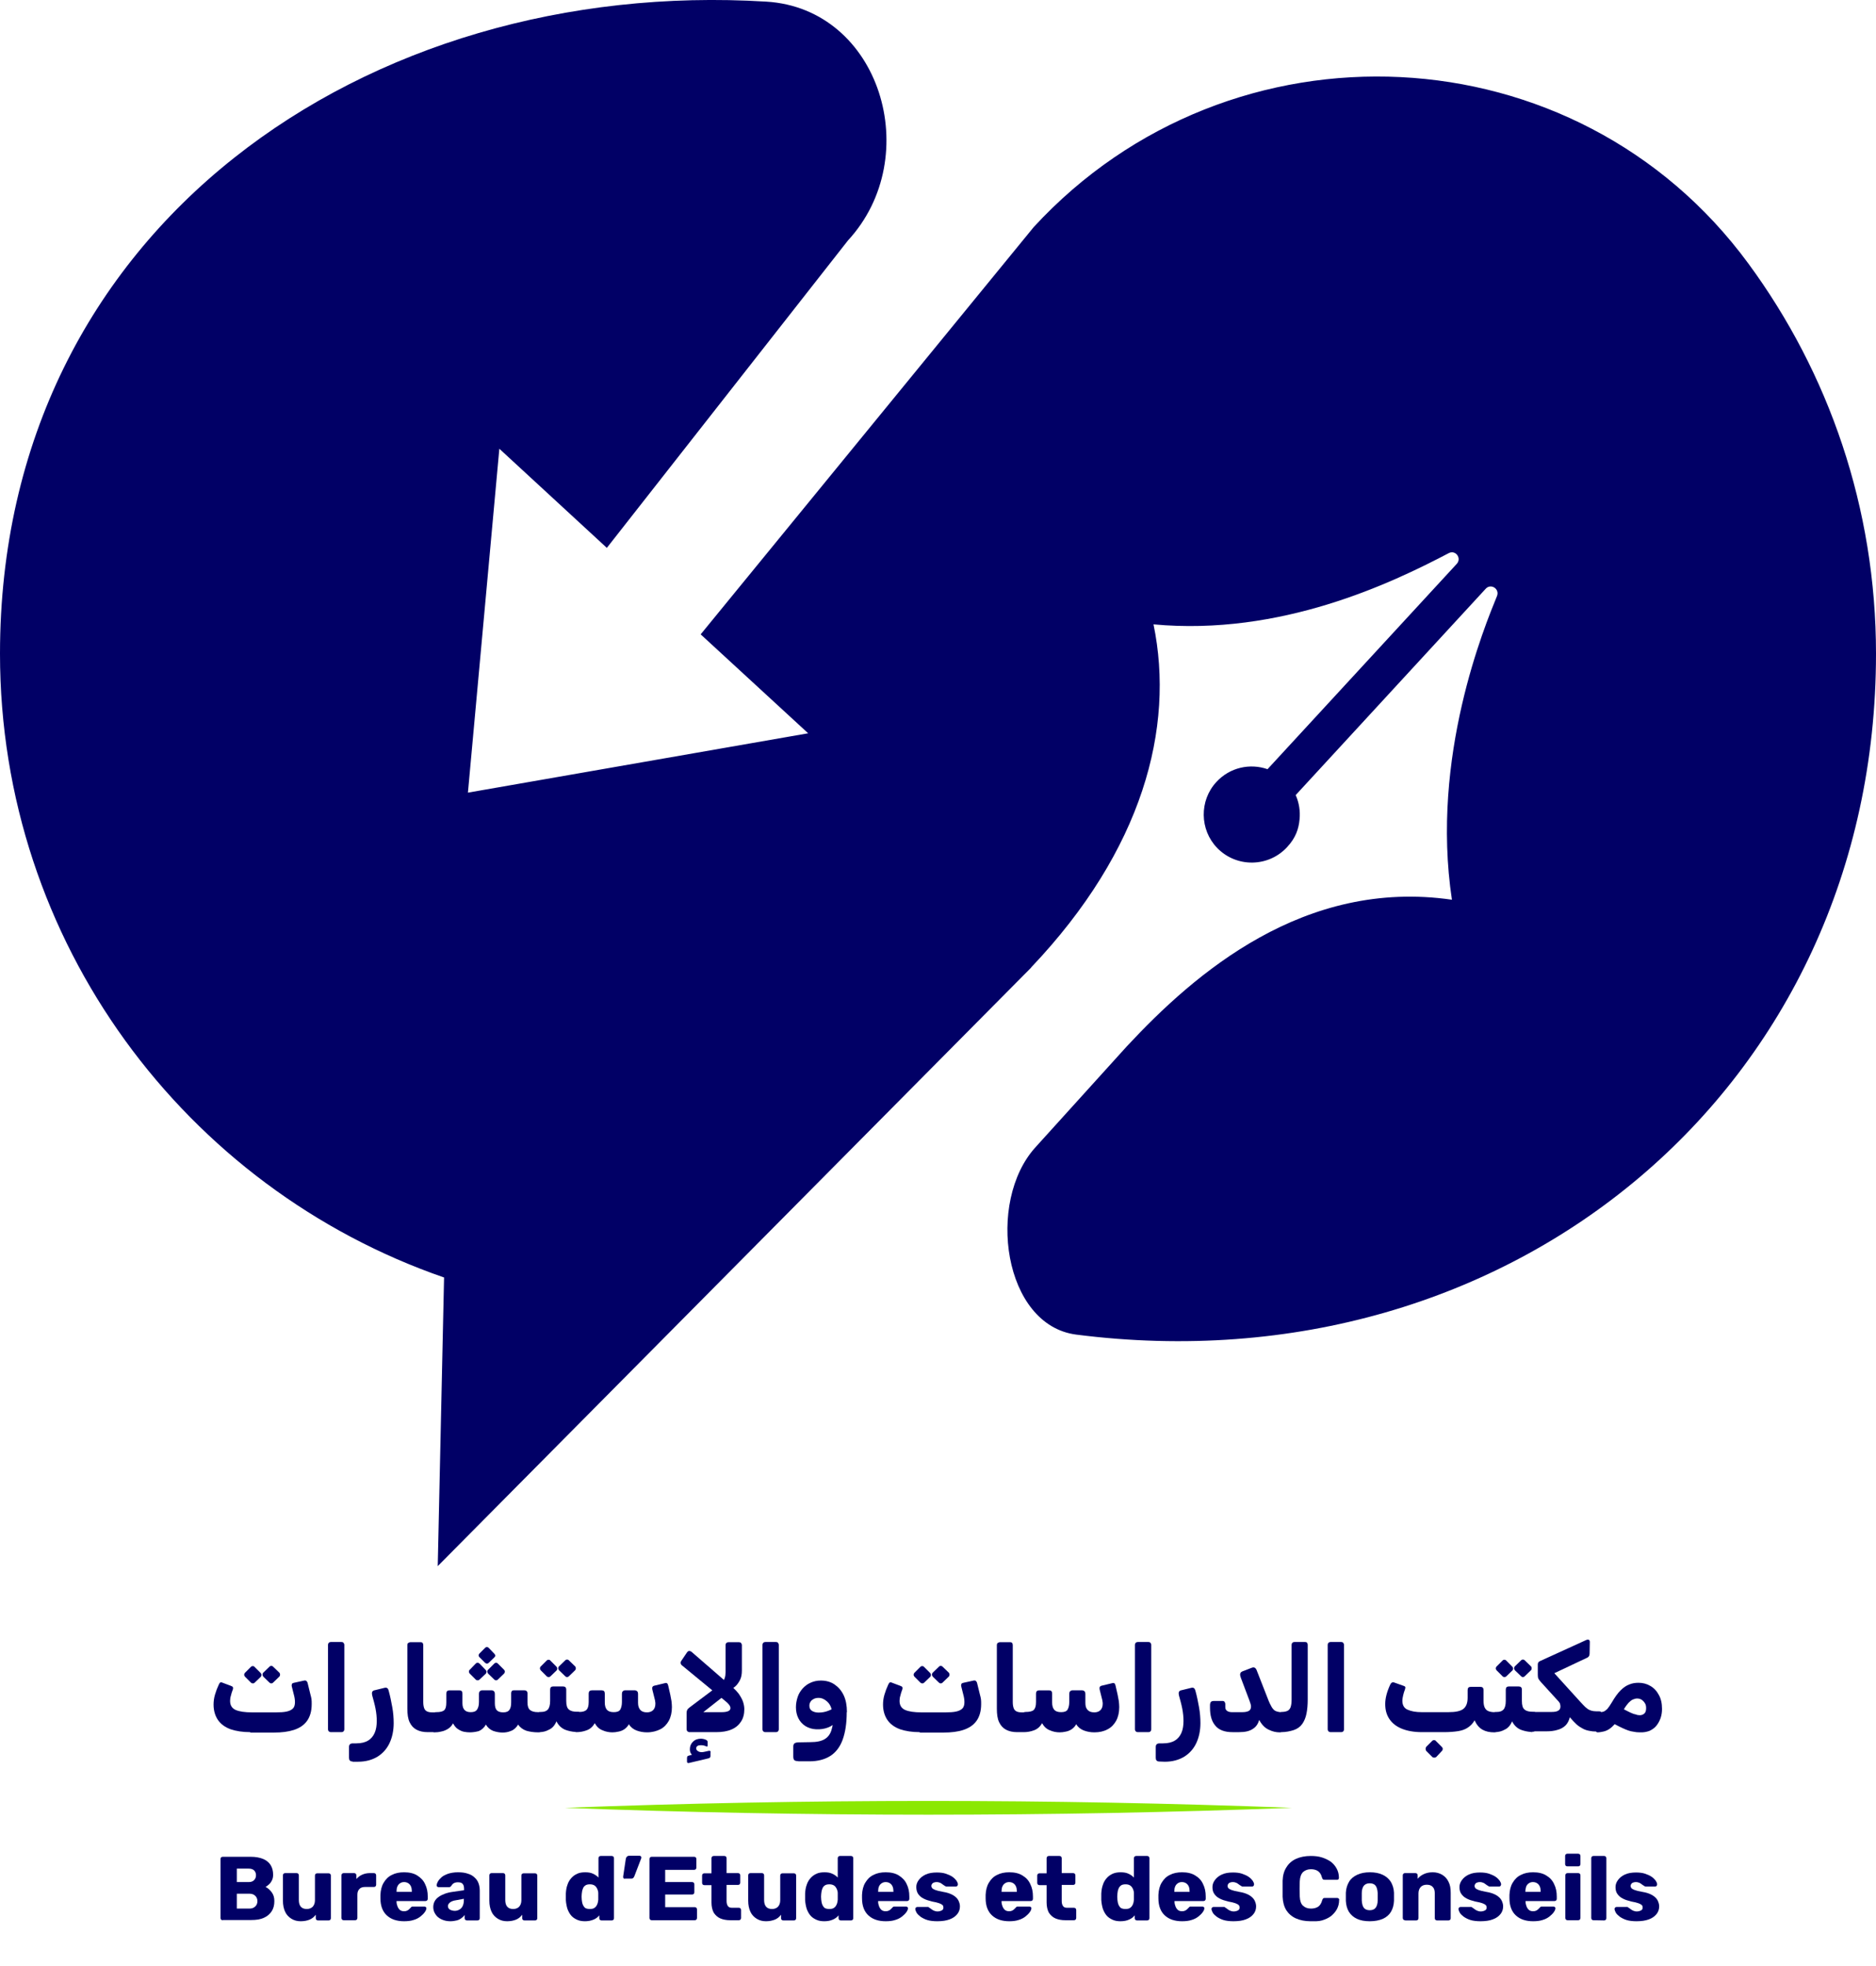
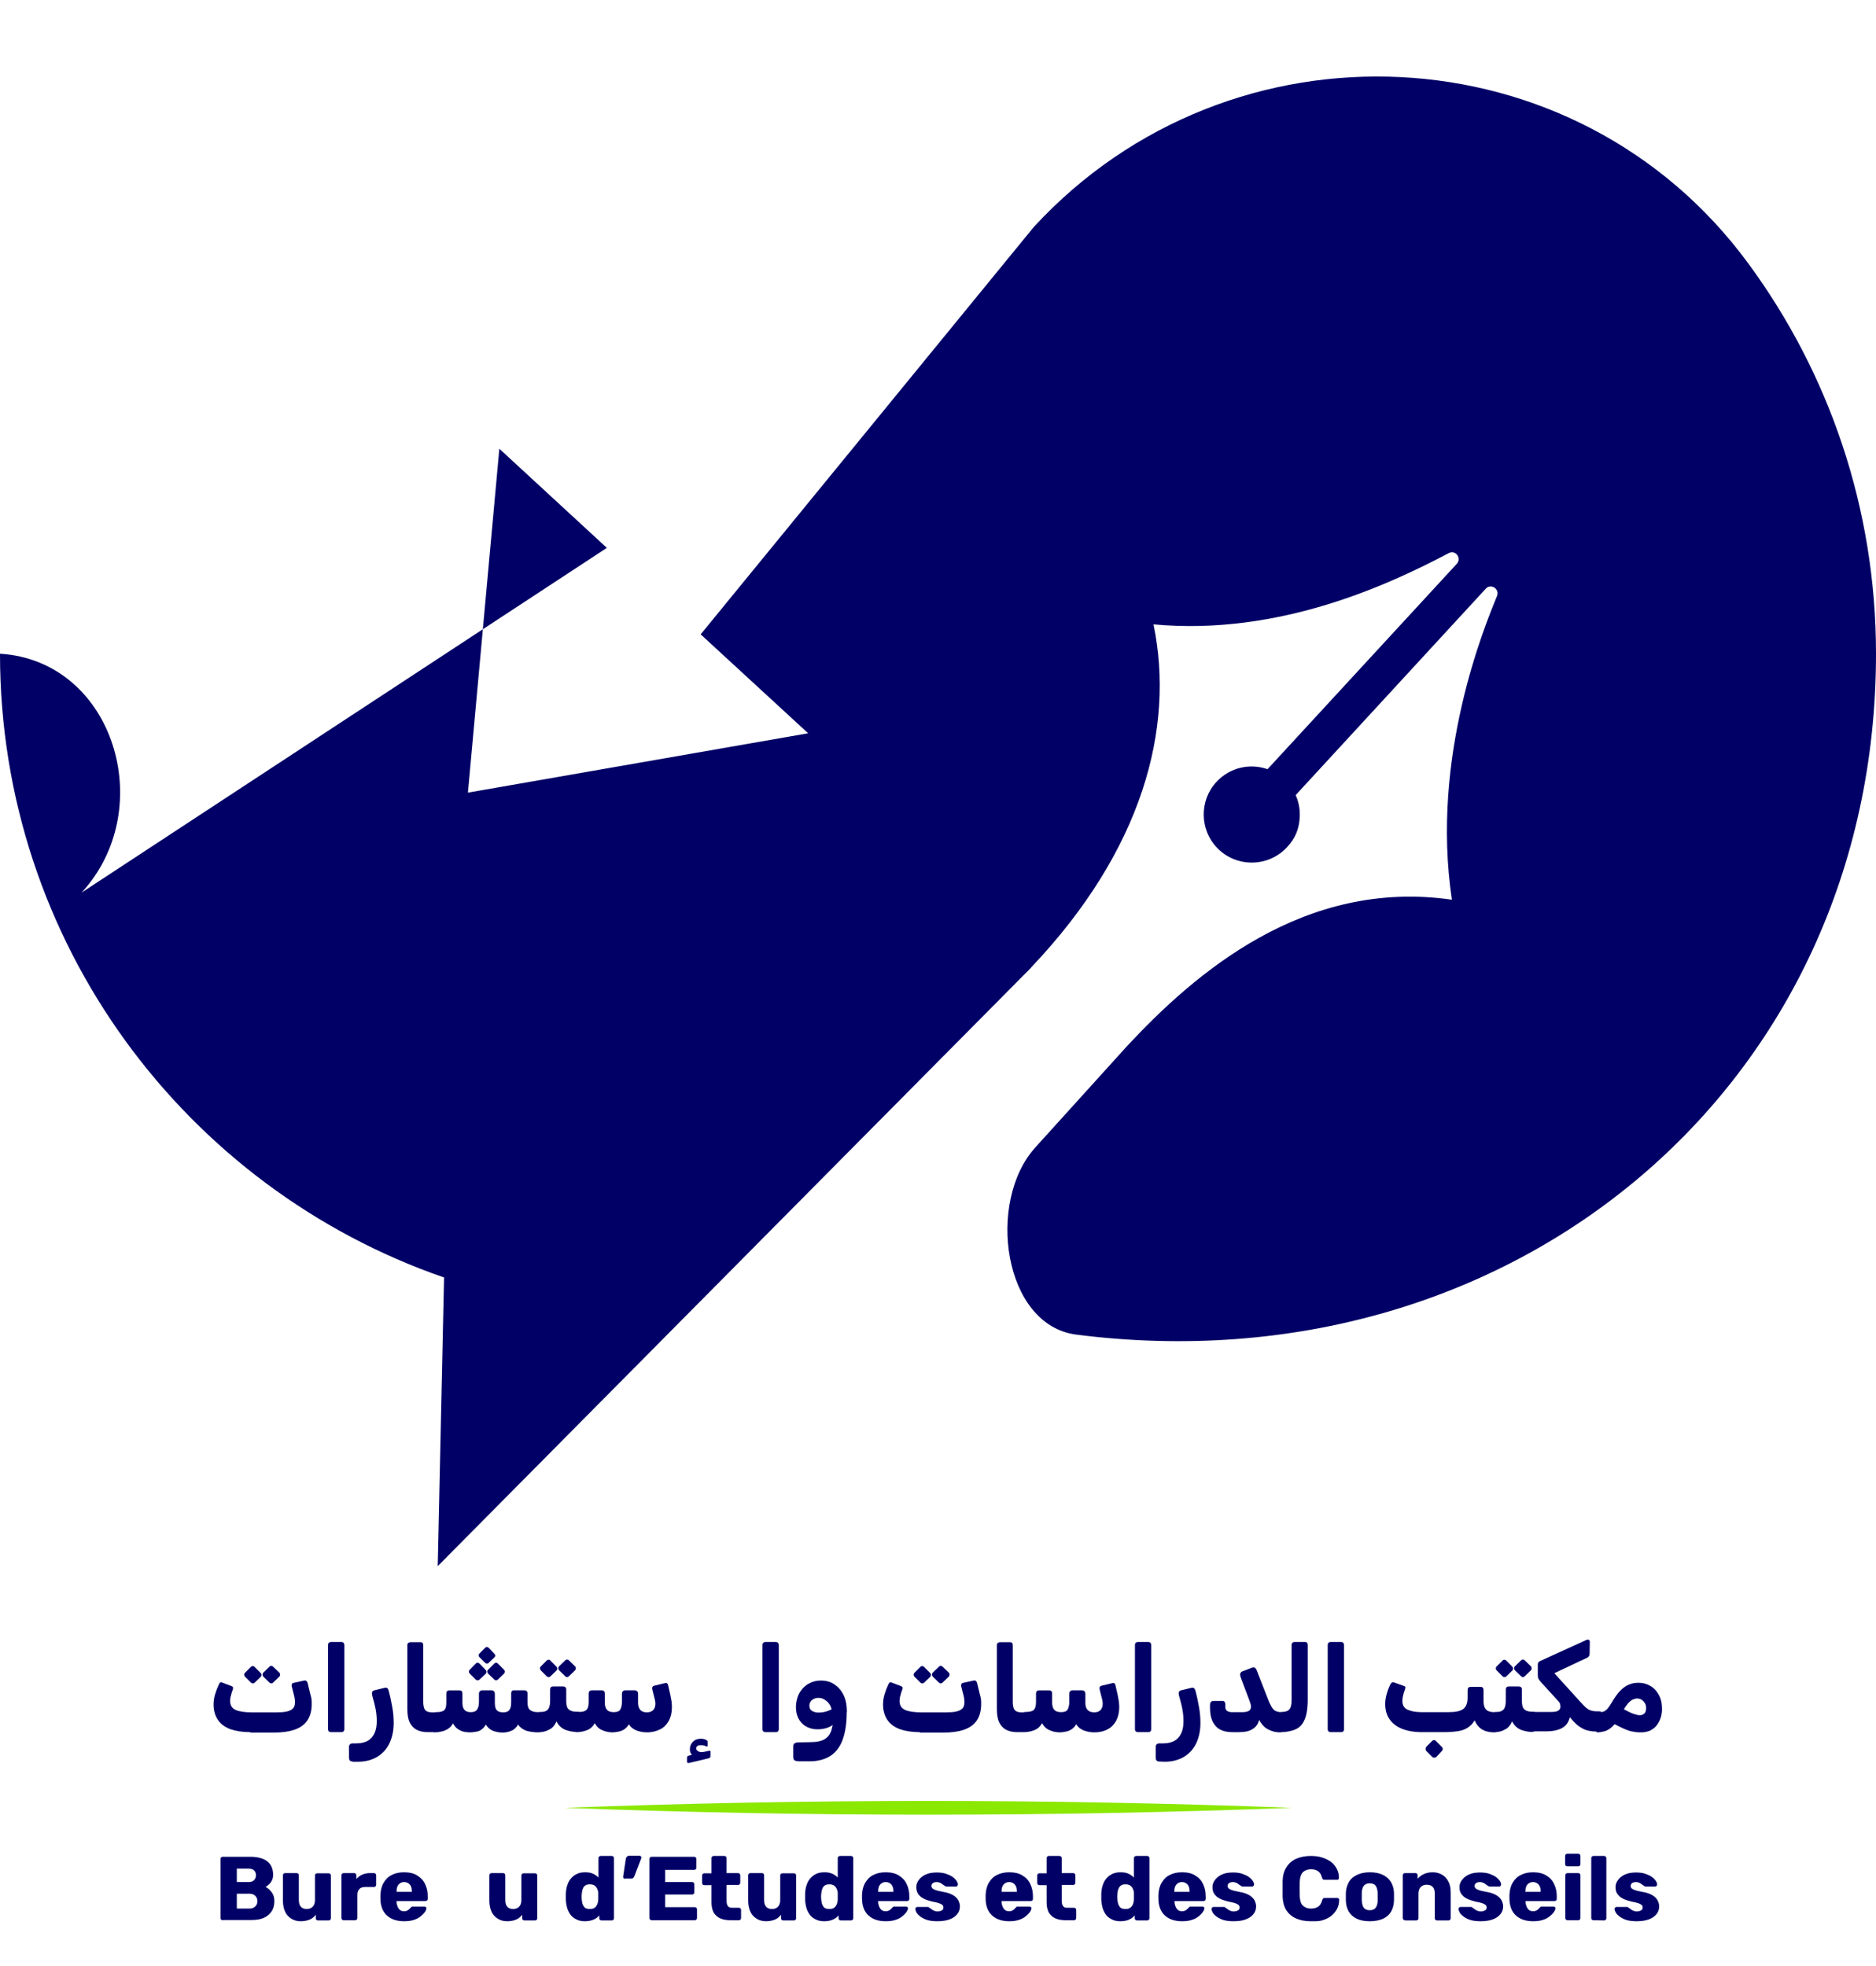
<svg xmlns="http://www.w3.org/2000/svg" version="1.1" id="Layer_1" x="0px" y="0px" viewBox="0 0 919.7 964" style="enable-background:new 0 0 919.7 964;" xml:space="preserve">
  <style type="text/css">
	.st0{fill:#010066;}
	.st1{fill:#8BE801;}
</style>
  <g>
    <g>
-       <path class="st0" d="M919.7,320.5c0,212.1-178.4,361.1-392.1,333.8c-35.7-4.6-44.2-65.1-20-91.8l44.8-49.5l0.1-0.1    c33.3-35.8,86.9-82.3,159.3-71.8c-10.6-70.2,16.2-134.4,22.1-148.9c1.4-3.5-3-6.3-5.5-3.6l-93.2,101.2c1.7,3.8,2.3,7.9,1.9,11.9    c-0.4,4.5-1.8,9-6.1,13.6c-9.1,9.9-24.8,10.2-34.3,0.4c-8.6-8.9-8.8-23.2-0.4-32.3c6.6-7.2,16.5-9.3,25.1-6.3l92.8-100.7    c2.5-2.8-0.7-7-4-5.2c-28,14.7-82.3,40.7-144.7,34.9c10.5,50.8-5.3,110.6-59.9,168.1l-0.1,0.2L214.6,767.8l3.1-141.5    C91,582.5,0,462.1,0,320.5C0,110.8,180.4-11.2,375.7,0.8c55.8,3.4,77.9,76,40,117.1L297.5,268.6l-2.6-2.4L244.8,220l-15.4,168.6    l166.8-29.1L343.5,311l163.3-199.7c96.7-104.9,266-97.1,350.4,18C896.5,182.8,919.7,248.9,919.7,320.5z" />
+       <path class="st0" d="M919.7,320.5c0,212.1-178.4,361.1-392.1,333.8c-35.7-4.6-44.2-65.1-20-91.8l44.8-49.5l0.1-0.1    c33.3-35.8,86.9-82.3,159.3-71.8c-10.6-70.2,16.2-134.4,22.1-148.9c1.4-3.5-3-6.3-5.5-3.6l-93.2,101.2c1.7,3.8,2.3,7.9,1.9,11.9    c-0.4,4.5-1.8,9-6.1,13.6c-9.1,9.9-24.8,10.2-34.3,0.4c-8.6-8.9-8.8-23.2-0.4-32.3c6.6-7.2,16.5-9.3,25.1-6.3l92.8-100.7    c2.5-2.8-0.7-7-4-5.2c-28,14.7-82.3,40.7-144.7,34.9c10.5,50.8-5.3,110.6-59.9,168.1l-0.1,0.2L214.6,767.8l3.1-141.5    C91,582.5,0,462.1,0,320.5c55.8,3.4,77.9,76,40,117.1L297.5,268.6l-2.6-2.4L244.8,220l-15.4,168.6    l166.8-29.1L343.5,311l163.3-199.7c96.7-104.9,266-97.1,350.4,18C896.5,182.8,919.7,248.9,919.7,320.5z" />
    </g>
    <g>
      <g>
        <path class="st0" d="M122.7,849.2c-3.7,0-6.9-0.5-9.6-1.4c-2.7-1-4.7-2.4-6.2-4.5c-1.4-2-2.2-4.6-2.2-7.6c0-1.6,0.2-3.2,0.7-4.9     s1.1-3.3,1.9-5c0.2-0.4,0.4-0.7,0.6-0.9c0.3-0.2,0.7-0.2,1.3,0.1l4,1.5c0.5,0.2,0.9,0.4,1,0.7s0.1,0.7-0.1,1.2     c-0.4,1-0.7,2-0.9,2.9c-0.3,0.9-0.4,1.8-0.4,2.6c0,2.1,0.9,3.6,2.7,4.4c1.8,0.8,4.5,1.2,8.1,1.2h11.7c2.1,0,3.8-0.1,5.2-0.4     c1.4-0.3,2.4-0.8,3.1-1.5c0.7-0.7,1-1.8,1-3.1c0-1.2-0.2-2.5-0.6-3.9l-0.9-3.6c-0.2-0.6-0.1-1.1,0-1.4s0.5-0.5,1-0.6l5-1.1     c0.5-0.1,1,0,1.2,0.3c0.3,0.3,0.5,0.7,0.6,1.3l1.3,5.3c0.2,0.7,0.4,1.5,0.5,2.2c0.1,0.8,0.1,1.5,0.1,2.4c0,3.5-0.8,6.2-2.3,8.3     s-3.7,3.5-6.4,4.4c-2.8,0.9-6,1.3-9.8,1.3h-11.6V849.2z M124.9,824.9c-0.2,0.2-0.5,0.4-0.9,0.4s-0.7-0.1-1-0.4l-2.9-2.9     c-0.2-0.3-0.4-0.6-0.4-0.9c0-0.3,0.1-0.7,0.4-1l2.9-2.9c0.3-0.3,0.6-0.4,0.9-0.4s0.7,0.1,0.9,0.4l2.9,2.9c0.3,0.3,0.5,0.6,0.5,1     s-0.1,0.7-0.4,1L124.9,824.9z M133.9,824.9c-0.3,0.3-0.6,0.4-0.9,0.4c-0.4,0-0.7-0.2-0.9-0.4l-3-2.9c-0.2-0.3-0.4-0.6-0.4-1     s0.1-0.7,0.4-1l3-2.9c0.3-0.3,0.6-0.4,0.9-0.4c0.3,0,0.6,0.1,0.9,0.4l3,2.9c0.3,0.3,0.4,0.6,0.4,1s-0.1,0.7-0.4,1L133.9,824.9z" />
        <path class="st0" d="M162.2,849.2c-0.4,0-0.7-0.1-1-0.4c-0.3-0.3-0.4-0.6-0.4-1v-41.4c0-0.4,0.1-0.7,0.4-1c0.3-0.3,0.6-0.4,1-0.4     h5.2c0.4,0,0.8,0.1,1,0.4s0.4,0.6,0.4,1v41.4c0,0.4-0.1,0.7-0.4,1c-0.2,0.3-0.6,0.4-1,0.4H162.2z" />
        <path class="st0" d="M247.1,818.6l-3-3c-0.6-0.6-1.2-0.6-1.8,0l-3,3c-0.3,0.2-0.4,0.5-0.4,0.9s0.2,0.7,0.4,1l3,2.9     c0.2,0.2,0.5,0.4,0.9,0.4c0.3,0,0.6-0.1,0.9-0.4l3-2.9c0.3-0.3,0.4-0.6,0.4-1S247.3,818.8,247.1,818.6z M242.3,810.7l-2.7-2.8     c-0.6-0.6-1.2-0.6-1.8,0l-2.8,2.8c-0.5,0.6-0.5,1.1,0,1.7l2.8,2.8c0.3,0.2,0.6,0.4,0.9,0.4s0.6-0.1,0.9-0.4l2.8-2.7     C243,811.9,242.9,811.3,242.3,810.7z M238,818.6l-2.9-3c-0.7-0.6-1.3-0.6-1.9,0l-2.9,3c-0.3,0.2-0.4,0.5-0.4,0.9s0.1,0.7,0.4,1     l2.9,2.9c0.3,0.3,0.6,0.4,1,0.4c0.4,0,0.7-0.2,0.9-0.4l3-2.8c0.3-0.3,0.4-0.6,0.4-1C238.5,819.2,238.3,818.9,238,818.6z" />
        <path class="st0" d="M281.9,816.9l-3-2.9c-0.3-0.3-0.6-0.4-0.9-0.4s-0.6,0.1-0.9,0.4l-3,2.9c-0.3,0.3-0.4,0.6-0.4,1     c0,0.4,0.2,0.7,0.4,1l3,2.9c0.2,0.2,0.5,0.4,0.9,0.4c0.3,0,0.6-0.1,0.9-0.4l3-2.9c0.3-0.3,0.4-0.6,0.4-1     C282.3,817.5,282.2,817.2,281.9,816.9z M272.7,817l-2.9-2.9c-0.2-0.3-0.5-0.4-0.9-0.4c-0.3,0-0.6,0.1-0.9,0.4l-2.9,2.9     c-0.3,0.3-0.4,0.6-0.4,1c0,0.3,0.2,0.6,0.4,0.9l2.9,2.9c0.3,0.3,0.6,0.4,1,0.4s0.7-0.2,0.9-0.4l2.9-2.8c0.3-0.3,0.4-0.6,0.4-1     S273,817.3,272.7,817z" />
        <path class="st0" d="M192.3,836.9c0.5,2.7,0.7,5.4,0.7,7.9c0,3.6-0.7,6.9-2,9.7s-3.3,5.1-5.9,6.7c-2.6,1.6-5.8,2.5-9.6,2.5h-2.6     v-0.1c-0.7,0-1.1-0.2-1.4-0.5c-0.3-0.3-0.4-0.8-0.4-1.4v-5.3c0-0.6,0.2-1,0.5-1.3c0.4-0.3,0.8-0.4,1.5-0.4h1.5     c2.5,0,4.5-0.5,5.9-1.4c1.5-0.9,2.5-2.2,3.2-3.8s1-3.6,1-5.8c0-1.9-0.2-3.9-0.6-6c-0.4-2.1-1-4.2-1.6-6.4c-0.2-0.9-0.2-1.5,0-1.9     c0.2-0.4,0.7-0.7,1.4-0.8l4.5-1.1c0.6-0.2,1.1-0.1,1.4,0.1c0.4,0.2,0.6,0.7,0.8,1.5C191.3,831.6,191.8,834.2,192.3,836.9z" />
        <path class="st0" d="M329.4,836.9c0,2.6-0.5,4.8-1.5,6.7c-1,1.8-2.4,3.3-4.2,4.2c-1.8,0.9-4,1.5-6.5,1.5c-1.8,0-3.5-0.3-5.1-0.9     c-1.6-0.6-2.9-1.6-3.8-3.1c-0.5,1-1.3,1.8-2.1,2.4c-0.9,0.6-1.8,1-2.8,1.2c-1.3,0.3-2.3,0.4-3.2,0.4c-1.6,0-3.2-0.3-4.8-1     c-1.6-0.6-2.9-1.8-3.8-3.5c-1,1.7-2.3,2.9-4,3.5c-1.6,0.6-3.3,0.9-5,0.9c-0.2,0-0.4,0-0.5-0.1c-1.8-0.1-3.5-0.5-5.1-1.1     c-1.8-0.8-3.2-2.1-4.2-4.1c-0.9,2.1-2.1,3.4-3.7,4.1c-1.4,0.8-2.8,1.1-4.3,1.2c-0.2,0.1-0.5,0.1-0.9,0.1c-2.3,0-4.2-0.3-5.9-0.8     c-1.7-0.6-3-1.6-4-3c-0.9,1.5-2.1,2.6-3.5,3.1c-1.4,0.6-2.8,0.8-4.1,0.8c-1.6,0-3.1-0.3-4.6-0.8c-1.5-0.6-2.7-1.6-3.6-3.1     c-0.9,1.6-2.1,2.6-3.5,3.2c-1.6,0.4-3,0.6-4.4,0.6c-0.9,0-1.8-0.1-2.9-0.3c-1-0.2-2-0.7-2.9-1.3c-1-0.6-1.7-1.6-2.4-2.8     c-0.6,1.1-1.4,2-2.5,2.7c-1,0.6-2.1,1.1-3.3,1.3c-1.2,0.3-2.3,0.4-3.4,0.4c-0.2,0-0.4,0-0.5-0.1h-2.7c-2.2,0-4-0.4-5.5-1.2     s-2.6-2-3.4-3.7s-1.1-3.9-1.1-6.6v-31.2c0-0.4,0.1-0.8,0.4-1c0.3-0.2,0.7-0.4,1.1-0.4h5.1c0.4,0,0.7,0.1,0.9,0.4s0.3,0.6,0.3,1     v28c0,1.3,0.2,2.3,0.5,3.1c0.3,0.7,0.8,1.2,1.5,1.5c0.7,0.3,1.5,0.4,2.6,0.4h1c0.2-0.1,0.5-0.1,0.7-0.1c2,0,3.3-0.3,4-1     c0.7-0.6,1-1.9,1-3.8v-4.3c0-0.5,0.1-0.9,0.4-1.2c0.3-0.3,0.7-0.4,1.2-0.4h4.8c1,0,1.5,0.5,1.5,1.6v4.7c0,1.6,0.4,2.7,1.1,3.4     c0.7,0.7,1.7,1,3,1c1.5,0,2.5-0.4,3.1-1.3c0.6-0.9,0.9-2.1,0.9-3.7v-4c0-0.5,0.1-0.9,0.4-1.2s0.6-0.5,1.1-0.5h4.8     c0.5,0,0.8,0.2,1.1,0.5s0.4,0.7,0.4,1.2v4.6c0,1.6,0.3,2.7,0.9,3.4c0.6,0.7,1.7,1.1,3.2,1.1s2.5-0.4,3.1-1.3     c0.6-0.9,0.8-2.1,0.8-3.7v-4.4c0-0.4,0.1-0.7,0.3-1c0.2-0.3,0.5-0.4,0.9-0.4h5.4c0.4,0,0.7,0.1,1,0.4c0.3,0.3,0.4,0.6,0.4,1v4.5     c0,1.8,0.4,3,1.2,3.7s2.1,1.1,4,1.1h0.3c0.2-0.1,0.5-0.1,0.7-0.1h0.4c1.6,0,2.7-0.4,3.4-1.2c0.7-0.8,1.1-2.2,1.1-4.2v-5.5     c0-1.1,0.5-1.6,1.5-1.6h4.8c1.1,0,1.6,0.5,1.6,1.6v5.5c0,2.1,0.4,3.5,1.3,4.2c0.9,0.8,2.2,1.1,4.1,1.1h0.6c0.2,0,0.3,0,0.5,0.1     c1.6,0,2.8-0.4,3.4-1c0.7-0.7,1.1-1.9,1.1-3.8v-4.2c0-0.5,0.1-0.9,0.4-1.2c0.3-0.3,0.7-0.4,1.2-0.4h4.8c1,0,1.5,0.5,1.5,1.6v4.3     c0,1.6,0.3,2.7,1,3.6c0.7,0.8,1.8,1.2,3.4,1.2c1.6,0,2.7-0.4,3.2-1.3c0.5-0.9,0.8-2.1,0.8-3.7v-4c0-0.5,0.1-0.9,0.4-1.2     s0.6-0.5,1.1-0.5h4.8c0.5,0,0.9,0.2,1.2,0.5c0.3,0.3,0.4,0.7,0.4,1.2v4.4c0,1.6,0.4,2.7,1.1,3.5c0.7,0.8,1.8,1.2,3.3,1.2     c1.3,0,2.3-0.4,3-1.1c0.7-0.7,1.1-1.7,1.1-3.1c0-0.4,0-0.7-0.1-1.1c0-0.4-0.1-0.7-0.2-1.1l-1.2-4.8c-0.1-0.6-0.1-1,0.1-1.3     c0.2-0.3,0.5-0.5,1-0.6l5-1.2c0.5-0.2,0.9-0.1,1.2,0.1c0.2,0.2,0.4,0.6,0.5,1.1l1,4.4c0.2,1.1,0.4,2.2,0.6,3.2     C329.3,835,329.4,836,329.4,836.9z" />
        <path class="st0" d="M348.2,858.5c-0.2-0.2-0.5-0.2-0.9-0.1l-1.8,0.4c-1.2,0.3-2.2,0.3-3-0.1c-0.8-0.4-1.2-0.9-1.2-1.6     c0-0.4,0.2-0.8,0.6-1.1c0.4-0.3,1-0.4,1.7-0.4c1,0,1.9,0.2,2.7,0.6c0.4,0.2,0.6,0,0.6-0.5v-1.8c0-0.3-0.2-0.6-0.7-0.9     c-0.3-0.1-0.6-0.3-1.1-0.4c-0.5-0.1-0.9-0.2-1.4-0.2c-1.7,0-3,0.5-4,1.5s-1.5,2.2-1.5,3.7c0,0.9,0.2,1.7,0.7,2.3     c0.1,0.1,0.2,0.3,0.3,0.4l-1.5,0.4c-0.3,0.1-0.6,0.2-0.7,0.4c-0.1,0.1-0.2,0.4-0.2,0.8v1.7c0,0.2,0,0.4,0.2,0.6     c0.2,0.1,0.4,0.2,0.8,0.1l9.7-2.3c0.5-0.2,0.8-0.5,0.8-1.1v-1.7C348.4,858.9,348.4,858.6,348.2,858.5z" />
-         <path class="st0" d="M364.2,834.1c-0.5-1.3-1.2-2.5-2.1-3.8c-0.7-0.9-1.6-1.9-2.6-2.8c0.2-0.2,0.5-0.3,0.7-0.5     c1-0.8,1.8-1.9,2.5-3.2s1-2.9,1-4.8v-12.5c0-0.4-0.2-0.7-0.4-1s-0.6-0.4-1-0.4h-5.2c-0.4,0-0.7,0.1-1,0.4c-0.3,0.3-0.4,0.6-0.4,1     v13.3c0,1.1-0.1,2-0.4,2.8c-0.1,0.4-0.2,0.7-0.4,1L339,809.8c-0.4-0.3-0.7-0.4-1.1-0.4c-0.4,0-0.7,0.2-1.1,0.7l-2.7,4     c-0.3,0.4-0.5,0.9-0.4,1.3c0.1,0.5,0.3,0.9,0.8,1.2l14.7,12.1l-11.3,8.5c-0.5,0.4-0.8,0.7-1,1.1c-0.2,0.4-0.3,0.9-0.3,1.5v7.9     c0,0.8,0.4,1.3,1.2,1.5H351c3,0,5.5-0.4,7.6-1.3c2.1-0.9,3.6-2.2,4.7-3.9c1.1-1.7,1.6-3.7,1.6-6.1     C364.9,836.6,364.6,835.3,364.2,834.1z M357,838.9c-0.7,0.3-1.7,0.5-3.1,0.5h-9.1l8.9-7l1.7,1.4c0.8,0.6,1.4,1.2,1.9,1.8     c0.5,0.6,0.8,1.2,0.8,1.8C358.1,838.1,357.7,838.6,357,838.9z" />
        <path class="st0" d="M375.2,849.2c-0.4,0-0.7-0.1-1-0.4c-0.3-0.3-0.4-0.6-0.4-1v-41.4c0-0.4,0.1-0.7,0.4-1s0.6-0.4,1-0.4h5.2     c0.4,0,0.8,0.1,1,0.4s0.4,0.6,0.4,1v41.4c0,0.4-0.1,0.7-0.4,1c-0.2,0.3-0.6,0.4-1,0.4H375.2z" />
        <path class="st0" d="M413.6,831.1c-1.1-2.3-2.6-4-4.5-5.3c-1.9-1.3-4.2-1.9-6.7-1.9c-1.9,0-3.6,0.4-5.1,1.1     c-1.6,0.7-2.8,1.7-3.9,2.9c-1.1,1.3-1.9,2.6-2.4,4.2c-0.5,1.6-0.8,3.2-0.8,4.9c0,2,0.4,3.8,1.2,5.4c0.8,1.6,1.9,2.8,3.4,3.8     c1.5,0.9,3.2,1.5,5.3,1.6c2.1,0.1,4.1-0.2,5.9-0.9c0.8-0.3,1.5-0.7,2.2-1.2c-0.1,0.6-0.2,1.2-0.4,1.8c-0.5,2.2-1.6,3.9-3.3,5     s-4.1,1.6-7.2,1.6l-5.7,0.1c-1,0-1.7,0.2-2.1,0.5s-0.6,0.8-0.6,1.6v4.8c0,1,0.2,1.6,0.6,1.9s1,0.4,1.8,0.4v0.1h5.5     c4.1,0,7.5-0.9,10.2-2.6c2.7-1.7,4.8-4.4,6.1-8c1.3-3.6,2-8,2-13.5h0.1C415.2,836.2,414.7,833.4,413.6,831.1z M406.1,838.7     c-1.5,0.6-3.1,0.9-4.8,0.9c-1.3,0-2.3-0.3-3.2-0.8c-0.9-0.6-1.3-1.4-1.3-2.5c0-0.7,0.1-1.3,0.5-1.9c0.3-0.6,0.8-1,1.5-1.4     s1.5-0.6,2.5-0.6c1.5,0,2.9,0.6,4.2,1.8c1,0.9,1.8,2.1,2.2,3.8C407.2,838.2,406.7,838.5,406.1,838.7z" />
        <path class="st0" d="M450.9,849.2c-3.7,0-6.9-0.5-9.6-1.4c-2.7-1-4.7-2.4-6.2-4.5c-1.4-2-2.2-4.6-2.2-7.6c0-1.6,0.2-3.2,0.7-4.9     s1.1-3.3,1.9-5c0.2-0.4,0.4-0.7,0.6-0.9c0.3-0.2,0.7-0.2,1.3,0.1l4,1.5c0.5,0.2,0.9,0.4,1,0.7s0.1,0.7-0.1,1.2     c-0.4,1-0.7,2-0.9,2.9c-0.3,0.9-0.4,1.8-0.4,2.6c0,2.1,0.9,3.6,2.7,4.4c1.8,0.8,4.5,1.2,8.1,1.2h11.7c2.1,0,3.8-0.1,5.2-0.4     s2.4-0.8,3.1-1.5s1-1.8,1-3.1c0-1.2-0.2-2.5-0.6-3.9l-0.9-3.6c-0.2-0.6-0.1-1.1,0-1.4s0.5-0.5,1-0.6l5-1.1c0.5-0.1,1,0,1.2,0.3     c0.3,0.3,0.5,0.7,0.6,1.3l1.3,5.3c0.2,0.7,0.4,1.5,0.5,2.2c0.1,0.8,0.1,1.5,0.1,2.4c0,3.5-0.8,6.2-2.3,8.3s-3.7,3.5-6.4,4.4     s-6,1.3-9.8,1.3h-11.6V849.2z M453.1,824.9c-0.2,0.2-0.5,0.4-0.9,0.4s-0.7-0.1-1-0.4l-2.9-2.9c-0.2-0.3-0.4-0.6-0.4-0.9     c0-0.3,0.1-0.7,0.4-1l2.9-2.9c0.3-0.3,0.6-0.4,0.9-0.4s0.7,0.1,0.9,0.4l2.9,2.9c0.3,0.3,0.5,0.6,0.5,1s-0.1,0.7-0.4,1     L453.1,824.9z M462.1,824.9c-0.3,0.3-0.6,0.4-0.9,0.4c-0.4,0-0.7-0.2-0.9-0.4l-3-2.9c-0.2-0.3-0.4-0.6-0.4-1s0.1-0.7,0.4-1l3-2.9     c0.3-0.3,0.6-0.4,0.9-0.4s0.6,0.1,0.9,0.4l3,2.9c0.3,0.3,0.4,0.6,0.4,1s-0.1,0.7-0.4,1L462.1,824.9z" />
        <path class="st0" d="M548.7,836.9c0,2.6-0.5,4.8-1.5,6.7c-1,1.8-2.4,3.3-4.2,4.2c-1.8,1-4,1.5-6.5,1.5c-1.8,0-3.5-0.3-5.1-0.9     c-1.6-0.6-2.9-1.6-3.8-3.1c-0.5,1-1.3,1.8-2.1,2.4c-0.9,0.6-1.8,1-2.8,1.2c-1.3,0.3-2.3,0.4-3.2,0.4c-1.6,0-3.2-0.3-4.8-1     c-1.6-0.6-2.9-1.8-3.8-3.5c-1,1.7-2.3,2.9-4,3.5c-1.6,0.6-3.3,0.9-5,0.9h-3.2c-2.2,0-4-0.4-5.5-1.2s-2.6-2-3.4-3.7     s-1.1-3.9-1.1-6.6v-31.2c0-0.4,0.1-0.8,0.4-1c0.3-0.2,0.7-0.4,1.1-0.4h5.1c0.4,0,0.7,0.1,0.9,0.4s0.3,0.6,0.3,1v28     c0,1.3,0.2,2.3,0.5,3.1c0.3,0.7,0.8,1.2,1.5,1.5c0.7,0.3,1.5,0.4,2.6,0.4h0.7c0.3-0.1,0.6-0.2,1-0.2c1.9,0,3.3-0.3,4-1     s1.1-1.9,1.1-3.8v-4.2c0-0.5,0.1-0.9,0.4-1.2c0.3-0.3,0.7-0.4,1.2-0.4h4.8c1,0,1.5,0.5,1.5,1.6v4.3c0,1.6,0.3,2.7,1,3.6     c0.7,0.8,1.8,1.2,3.4,1.2c1.6,0,2.7-0.4,3.2-1.3c0.5-0.9,0.8-2.1,0.8-3.7v-4c0-0.5,0.1-0.9,0.4-1.2c0.3-0.3,0.6-0.5,1.1-0.5h4.8     c0.5,0,0.9,0.2,1.2,0.5s0.4,0.7,0.4,1.2v4.4c0,1.6,0.3,2.7,1.1,3.5c0.7,0.8,1.8,1.2,3.3,1.2c1.3,0,2.3-0.4,3-1.1     c0.7-0.7,1.1-1.7,1.1-3.1c0-0.4,0-0.7-0.1-1.1c0-0.4-0.1-0.7-0.2-1.1l-1.2-4.8c-0.1-0.6-0.1-1,0.1-1.3s0.5-0.5,1-0.6l5-1.2     c0.5-0.2,0.9-0.1,1.2,0.1c0.2,0.2,0.4,0.6,0.5,1.1l1,4.4c0.2,1.1,0.4,2.2,0.6,3.2C548.6,835,548.7,836,548.7,836.9z" />
        <path class="st0" d="M557.8,849.2c-0.4,0-0.7-0.1-1-0.4c-0.3-0.3-0.4-0.6-0.4-1v-41.4c0-0.4,0.1-0.7,0.4-1c0.3-0.3,0.6-0.4,1-0.4     h5.2c0.4,0,0.8,0.1,1,0.4s0.4,0.6,0.4,1v41.4c0,0.4-0.1,0.7-0.4,1c-0.2,0.3-0.6,0.4-1,0.4H557.8z" />
        <path class="st0" d="M568.4,863.6c-0.7,0-1.1-0.2-1.4-0.5s-0.4-0.8-0.4-1.4v-5.3c0-0.6,0.2-1,0.5-1.3c0.4-0.3,0.8-0.4,1.5-0.4     h1.5c2.5,0,4.5-0.5,5.9-1.4c1.5-0.9,2.5-2.2,3.2-3.8s1-3.6,1-5.8c0-1.9-0.2-3.9-0.6-6c-0.4-2.1-1-4.2-1.6-6.4     c-0.2-0.9-0.2-1.5,0-1.9s0.7-0.7,1.4-0.8l4.5-1.1c0.6-0.2,1.1-0.1,1.4,0.1c0.3,0.2,0.6,0.7,0.8,1.5c0.7,2.5,1.2,5.1,1.7,7.8     s0.7,5.4,0.7,7.9c0,3.6-0.7,6.9-2,9.7s-3.3,5.1-5.9,6.7c-2.6,1.6-5.8,2.5-9.6,2.5L568.4,863.6L568.4,863.6z" />
        <path class="st0" d="M641.1,806.4v26.8c0,2.6-0.2,4.9-0.6,6.9s-1.1,3.7-2.1,5.1c-1,1.4-2.4,2.4-4.2,3c-1.6,0.5-3.7,1-6.1,1     c-0.2,0.1-0.4,0.1-0.7,0.1c-1.8,0-3.6-0.4-5.4-1.3c-1.8-0.8-3.4-2.4-4.7-4.8c-0.5,1.9-1.5,3.4-3.1,4.4c-1.6,1.1-3.8,1.6-6.7,1.6     h-3.3c-3.9,0-6.7-1.1-8.4-3.2c-1.8-2.1-2.6-5-2.6-8.8v-1.3c0-0.7,0.2-1.1,0.4-1.5c0.3-0.3,0.8-0.5,1.7-0.5h3.9     c0.5,0,0.9,0.1,1.1,0.4s0.4,0.6,0.4,1.2v1.4c0,0.9,0.3,1.5,0.9,1.9c0.6,0.4,1.4,0.6,2.3,0.6h5.1c1.4,0,2.4-0.2,3.2-0.6     c0.7-0.4,1.1-1.1,1.1-2.2c0-0.4-0.1-0.8-0.2-1.2c-0.1-0.4-0.3-0.9-0.5-1.5l-4.3-11.4c-0.3-0.8-0.4-1.4-0.3-1.9s0.4-0.9,1.1-1.2     l4.4-1.7c0.7-0.3,1.2-0.3,1.6-0.1c0.4,0.2,0.8,0.7,1,1.3l5.4,13.8c0.7,1.9,1.4,3.3,2,4.3c0.6,0.9,1.2,1.6,2,1.9     c0.5,0.2,1.2,0.4,2.1,0.5c0.2,0,0.4-0.1,0.6-0.1c1.2,0,2.2-0.2,2.9-0.5c0.7-0.3,1.3-1,1.6-1.8c0.3-0.9,0.5-2.1,0.5-3.7v-26.9     c0-0.4,0.1-0.7,0.4-1c0.3-0.3,0.6-0.4,1-0.4h5.2c0.4,0,0.8,0.1,1,0.4C641,805.7,641.1,806,641.1,806.4z" />
        <path class="st0" d="M652.3,849.2c-0.4,0-0.7-0.1-1-0.4c-0.3-0.3-0.4-0.6-0.4-1v-41.4c0-0.4,0.1-0.7,0.4-1c0.3-0.3,0.6-0.4,1-0.4     h5.2c0.4,0,0.8,0.1,1,0.4s0.4,0.6,0.4,1v41.4c0,0.4-0.1,0.7-0.4,1c-0.2,0.3-0.6,0.4-1,0.4H652.3z" />
        <path class="st0" d="M706.8,856.4l-2.9-2.9c-0.2-0.3-0.5-0.4-0.9-0.4c-0.3,0-0.6,0.1-0.9,0.4l-2.9,2.9c-0.2,0.3-0.3,0.6-0.3,1     c0,0.4,0.1,0.7,0.3,1l2.9,2.9c0.3,0.3,0.6,0.4,1,0.4c0.4,0,0.7-0.1,1-0.3l2.8-3c0.3-0.3,0.4-0.6,0.4-1     C707.3,857,707.1,856.7,706.8,856.4z" />
        <path class="st0" d="M813.2,830.9c-1-1.9-2.4-3.4-4.2-4.4c-1.7-1-3.6-1.5-5.7-1.5c-1.6,0-3,0.2-4.5,0.8c-1.4,0.5-2.9,1.5-4.3,2.9     c-1.4,1.4-2.8,3.3-4.3,5.9c-0.9,1.5-1.6,2.5-2.2,3.2c-0.7,0.6-1.2,1.1-1.8,1.3c-0.4,0.1-0.8,0.2-1.2,0.3     c-0.1-0.2-0.4-0.4-0.8-0.4c-1.1,0-2.1,0-2.9-0.1c-0.8-0.1-1.5-0.3-2.1-0.6c-0.7-0.3-1.3-0.8-2-1.4c-0.7-0.7-1.5-1.5-2.4-2.5     L762,820.3l15.9-7.5c0.5-0.2,0.9-0.5,1.1-0.9c0.2-0.3,0.3-0.8,0.3-1.3l0.1-5.6c0-0.6-0.2-0.9-0.5-1.1c-0.3-0.1-0.7-0.1-1.2,0.1     l-22.8,10.4c-0.7,0.3-1,0.9-1,1.6v5.1c0,0.9,0.1,1.5,0.3,1.9s0.6,0.9,1.1,1.5l8.1,8.9c0.8,0.8,1.3,1.5,1.4,1.9     c0.1,0.4,0.2,0.9,0.2,1.3c0,0.9-0.3,1.6-1,2c-0.7,0.5-1.8,0.7-3.4,0.7h-8c-0.1-0.1-0.3-0.1-0.5-0.1h-0.6c-1.9,0-3.2-0.3-4.1-1.1     c-0.9-0.7-1.3-2.1-1.3-4.2v-5.5c0-1.1-0.5-1.6-1.6-1.6h-4.8c-1,0-1.5,0.5-1.5,1.6v5.5c0,2-0.4,3.4-1.1,4.2     c-0.7,0.8-1.8,1.2-3.4,1.2h-0.4c-0.3,0-0.5,0-0.7,0.1c-1.2,0-2.1-0.2-2.9-0.5c-0.8-0.3-1.4-0.9-1.8-1.7c-0.4-0.8-0.6-1.9-0.6-3.4     v-5.2c0-1.1-0.5-1.6-1.5-1.6H721c-1,0-1.5,0.5-1.5,1.6v3.7c0,2.6-0.7,4.4-2.1,5.5c-1.4,1.1-3.8,1.6-7.3,1.6H697     c-2.9,0-5.1-0.4-6.9-1.2c-1.7-0.7-2.6-2.2-2.6-4.4c0-0.9,0.2-1.8,0.4-2.7c0.2-0.9,0.5-1.9,0.9-2.9c0.2-0.6,0.2-1,0.1-1.2     c-0.1-0.2-0.4-0.4-0.8-0.5l-4.5-1.6c-0.5-0.2-0.9-0.2-1.2,0c-0.4,0.2-0.6,0.5-0.8,0.9c-1.7,3.6-2.5,6.8-2.5,9.6     c0,2.8,0.6,5.2,2,7.3c1.4,2.1,3.4,3.7,6.1,4.8s6,1.7,9.9,1.7h10.8c2.7,0,5.1-0.2,7-0.5c1.9-0.3,3.5-0.9,4.8-1.8     c1.3-0.9,2.4-2,3.2-3.5c1,2.2,2.3,3.7,3.9,4.6c1.6,0.9,3.5,1.3,5.7,1.3c0.3,0,0.6,0,0.8-0.1c1.5-0.1,2.9-0.4,4.3-1.2     c1.6-0.7,2.8-2,3.7-4.1c1,2,2.4,3.3,4.2,4.1c1.6,0.6,3.3,1,5.1,1.1c0.2,0,0.3,0,0.5,0v-0.3h7c2,0,3.8-0.2,5.4-0.7     c1.6-0.4,3-1.2,4-2.2s1.7-2.4,2.1-4c1.2,1.4,2.3,2.6,3.3,3.5c1,0.9,2,1.5,3.1,2.1s2.2,0.9,3.4,1.1c0.9,0.2,2,0.3,3.1,0.3     c0.1,0.3,0.4,0.4,0.8,0.4c0.9,0,1.8-0.2,2.8-0.4c0.9-0.2,1.9-0.6,2.8-1.2c0.9-0.6,1.8-1.4,2.7-2.4c1.5,0.8,2.7,1.4,3.8,1.9     c1.1,0.5,2,0.9,2.9,1.2c0.9,0.3,1.7,0.5,2.6,0.6c0.9,0.2,1.8,0.3,2.9,0.3c1.8,0.1,3.4-0.2,4.8-0.7c1.3-0.6,2.5-1.4,3.4-2.5     c0.9-1.1,1.6-2.4,2.1-3.8c0.5-1.5,0.7-2.9,0.7-4.5C814.8,835.1,814.3,832.8,813.2,830.9z M806.1,840.1c-0.6,0.5-1.3,0.8-2.2,0.8     c-0.7,0-1.3-0.1-2-0.4c-0.7-0.1-1.5-0.4-2.4-0.8c-0.9-0.4-2-1-3.4-1.7c0.8-1.4,1.6-2.4,2.3-3.2c0.7-0.7,1.4-1.3,2.1-1.6     s1.4-0.5,2.1-0.5c0.8,0,1.5,0.2,2.2,0.6c0.6,0.4,1.2,1,1.6,1.7c0.5,0.7,0.6,1.6,0.6,2.5C807,838.7,806.7,839.6,806.1,840.1z" />
        <path class="st0" d="M750.5,816.9l-3-2.9c-0.3-0.3-0.6-0.4-0.9-0.4c-0.3,0-0.6,0.1-0.9,0.4l-3,2.9c-0.3,0.3-0.4,0.6-0.4,1     c0,0.4,0.2,0.7,0.4,1l3,2.9c0.2,0.2,0.5,0.4,0.9,0.4c0.3,0,0.6-0.1,0.9-0.4l3-2.9c0.3-0.3,0.4-0.6,0.4-1     C750.9,817.5,750.8,817.2,750.5,816.9z M741.3,817l-2.9-2.9c-0.2-0.3-0.6-0.4-0.9-0.4s-0.6,0.1-0.9,0.4l-2.9,2.9     c-0.3,0.3-0.4,0.6-0.4,1c0,0.3,0.2,0.6,0.4,0.9l2.9,2.9c0.3,0.3,0.6,0.4,1,0.4c0.4,0,0.7-0.2,0.9-0.4l2.9-2.8     c0.3-0.3,0.4-0.6,0.4-1S741.6,817.3,741.3,817z M751.1,848.8v0.3h0.1c0.5,0,0.9-0.1,1.2-0.3H751.1z" />
        <path class="st0" d="M751.1,849.1v0.1c-0.2,0-0.4,0-0.5-0.1C750.8,849.1,750.9,849.1,751.1,849.1z" />
      </g>
      <g>
        <path class="st0" d="M109.2,941.4c-0.3,0-0.6-0.1-0.8-0.3c-0.2-0.2-0.3-0.5-0.3-0.8v-28.9c0-0.3,0.1-0.6,0.3-0.8     c0.2-0.2,0.5-0.3,0.8-0.3h13.6c2.6,0,4.6,0.4,6.3,1.1c1.6,0.7,2.8,1.7,3.6,3s1.2,2.9,1.2,4.7c0,1.1-0.2,2-0.6,2.8s-0.9,1.5-1.5,2     s-1.1,0.9-1.6,1.2c1.1,0.5,2.1,1.4,3,2.6c0.9,1.2,1.3,2.6,1.3,4.3c0,2-0.4,3.6-1.3,5c-0.9,1.4-2.2,2.5-3.8,3.2     c-1.7,0.8-3.7,1.1-6.2,1.1h-14V941.4z M116.1,922.7h5.8c1.2,0,2.1-0.3,2.7-1c0.6-0.6,0.9-1.4,0.9-2.4c0-0.9-0.3-1.7-0.9-2.3     s-1.5-0.9-2.7-0.9h-5.8V922.7z M116.1,935.7h6.2c1.3,0,2.2-0.4,2.9-1.1c0.7-0.7,1-1.6,1-2.5c0-1-0.3-1.9-1-2.6     c-0.7-0.7-1.6-1.1-2.9-1.1h-6.2V935.7z" />
        <path class="st0" d="M147.4,941.9c-1.7,0-3.2-0.4-4.5-1.2s-2.4-1.9-3.1-3.4c-0.7-1.5-1.1-3.3-1.1-5.5v-12.4     c0-0.3,0.1-0.6,0.3-0.8s0.5-0.3,0.8-0.3h5.6c0.3,0,0.6,0.1,0.8,0.3s0.3,0.5,0.3,0.8v12.1c0,2.9,1.3,4.4,3.9,4.4     c1.2,0,2.2-0.4,2.9-1.1c0.7-0.8,1.1-1.8,1.1-3.2v-12.1c0-0.3,0.1-0.6,0.3-0.8s0.5-0.3,0.8-0.3h5.6c0.3,0,0.6,0.1,0.8,0.3     s0.3,0.5,0.3,0.8v20.9c0,0.3-0.1,0.6-0.3,0.8s-0.5,0.3-0.8,0.3h-5.2c-0.3,0-0.6-0.1-0.8-0.3s-0.3-0.5-0.3-0.8v-1.7     c-0.8,1.1-1.8,1.9-3,2.4C150.6,941.6,149.1,941.9,147.4,941.9z" />
        <path class="st0" d="M168.5,941.4c-0.3,0-0.6-0.1-0.8-0.3s-0.3-0.5-0.3-0.8v-20.9c0-0.3,0.1-0.6,0.3-0.8s0.5-0.3,0.8-0.3h5.1     c0.3,0,0.6,0.1,0.8,0.3s0.3,0.5,0.3,0.8v1.8c0.8-0.9,1.7-1.6,2.8-2.1s2.4-0.8,3.8-0.8h2c0.3,0,0.6,0.1,0.8,0.3s0.3,0.5,0.3,0.8     v4.6c0,0.3-0.1,0.6-0.3,0.8s-0.5,0.3-0.8,0.3H179c-1.2,0-2.2,0.3-2.8,1c-0.7,0.7-1,1.6-1,2.8v11.4c0,0.3-0.1,0.6-0.3,0.8     s-0.5,0.3-0.8,0.3L168.5,941.4L168.5,941.4z" />
        <path class="st0" d="M198.1,941.9c-3.5,0-6.3-0.9-8.4-2.8c-2.1-1.9-3.2-4.7-3.2-8.5c0-0.2,0-0.5,0-0.8s0-0.6,0-0.8     c0.1-2.3,0.6-4.4,1.6-6c1-1.7,2.3-3,4-3.8c1.7-0.9,3.7-1.3,6-1.3c2.6,0,4.8,0.5,6.5,1.6s3,2.4,3.8,4.2c0.9,1.8,1.3,3.8,1.3,6.1     v1.1c0,0.3-0.1,0.6-0.3,0.8s-0.5,0.3-0.8,0.3h-14.2v0.1c0,0.1,0,0.1,0,0.2c0,0.9,0.2,1.6,0.5,2.4c0.3,0.7,0.7,1.3,1.2,1.7     s1.2,0.6,2,0.6c0.6,0,1.1-0.1,1.5-0.3s0.7-0.4,1-0.7s0.5-0.5,0.6-0.6c0.3-0.3,0.5-0.5,0.6-0.6c0.2-0.1,0.4-0.1,0.8-0.1h5.5     c0.3,0,0.5,0.1,0.7,0.3s0.3,0.4,0.2,0.7c0,0.5-0.3,1.1-0.8,1.8s-1.2,1.4-2.1,2.1c-0.9,0.7-2,1.3-3.4,1.7     C201.5,941.7,199.9,941.9,198.1,941.9z M194.4,927.5h7.5v-0.1c0-1-0.1-1.8-0.4-2.5c-0.3-0.7-0.7-1.2-1.3-1.6     c-0.6-0.4-1.3-0.6-2.1-0.6s-1.4,0.2-2,0.6c-0.6,0.4-1,0.9-1.3,1.6C194.5,925.6,194.4,926.4,194.4,927.5L194.4,927.5z" />
-         <path class="st0" d="M220.8,941.9c-1.6,0-3-0.3-4.3-0.9c-1.3-0.6-2.3-1.4-3-2.5c-0.7-1-1.1-2.2-1.1-3.5c0-2.1,0.9-3.8,2.6-5     c1.7-1.2,4-2.1,6.9-2.5l5.6-0.8V926c0-1.1-0.2-1.9-0.7-2.4c-0.4-0.6-1.3-0.8-2.4-0.8c-0.8,0-1.5,0.2-2,0.5s-0.9,0.8-1.2,1.3     c-0.3,0.4-0.6,0.6-1.1,0.6h-5c-0.3,0-0.6-0.1-0.8-0.3s-0.3-0.4-0.2-0.7c0-0.5,0.2-1.1,0.6-1.8c0.4-0.7,1-1.4,1.8-2.1     c0.8-0.7,1.9-1.2,3.2-1.7c1.3-0.4,2.9-0.7,4.8-0.7c1.9,0,3.5,0.2,4.9,0.7c1.4,0.4,2.5,1.1,3.3,1.9c0.9,0.8,1.5,1.7,1.9,2.8     s0.6,2.3,0.6,3.6v13.5c0,0.3-0.1,0.6-0.3,0.8s-0.5,0.3-0.8,0.3h-5.2c-0.3,0-0.6-0.1-0.8-0.3s-0.3-0.5-0.3-0.8v-1.6     c-0.4,0.6-0.9,1.1-1.6,1.6c-0.7,0.5-1.4,0.9-2.3,1.1C223,941.7,222,941.9,220.8,941.9z M222.9,936.8c0.9,0,1.6-0.2,2.3-0.6     c0.7-0.4,1.2-0.9,1.6-1.7c0.4-0.8,0.6-1.8,0.6-3v-0.6l-3.8,0.7c-1.4,0.2-2.4,0.6-3,1.1s-1,1.1-1,1.7c0,0.5,0.1,0.9,0.4,1.3     c0.3,0.4,0.7,0.6,1.2,0.8C221.8,936.7,222.4,936.8,222.9,936.8z" />
        <path class="st0" d="M248.6,941.9c-1.7,0-3.2-0.4-4.5-1.2s-2.4-1.9-3.1-3.4c-0.7-1.5-1.1-3.3-1.1-5.5v-12.4     c0-0.3,0.1-0.6,0.3-0.8s0.5-0.3,0.8-0.3h5.6c0.3,0,0.6,0.1,0.8,0.3s0.3,0.5,0.3,0.8v12.1c0,2.9,1.3,4.4,3.9,4.4     c1.2,0,2.2-0.4,2.9-1.1c0.7-0.8,1.1-1.8,1.1-3.2v-12.1c0-0.3,0.1-0.6,0.3-0.8s0.5-0.3,0.8-0.3h5.6c0.3,0,0.6,0.1,0.8,0.3     c0.2,0.2,0.3,0.5,0.3,0.8v20.9c0,0.3-0.1,0.6-0.3,0.8c-0.2,0.2-0.5,0.3-0.8,0.3h-5.2c-0.3,0-0.6-0.1-0.8-0.3     c-0.2-0.2-0.3-0.5-0.3-0.8v-1.7c-0.8,1.1-1.8,1.9-3,2.4C251.8,941.6,250.3,941.9,248.6,941.9z" />
        <path class="st0" d="M286.8,941.9c-1.4,0-2.7-0.2-3.8-0.7c-1.1-0.5-2.1-1.1-2.9-2s-1.4-2-1.9-3.3c-0.4-1.3-0.7-2.8-0.8-4.4     c0-0.6,0-1.1,0-1.6s0-1,0-1.6c0.1-1.6,0.3-3,0.8-4.3c0.4-1.3,1.1-2.4,1.9-3.3c0.8-0.9,1.8-1.6,2.9-2.1s2.4-0.7,3.9-0.7     s2.8,0.2,3.8,0.7c1.1,0.5,2,1.1,2.7,1.9V911c0-0.3,0.1-0.6,0.3-0.8c0.2-0.2,0.5-0.3,0.8-0.3h5.4c0.3,0,0.6,0.1,0.8,0.3     c0.2,0.2,0.3,0.5,0.3,0.8v29.4c0,0.3-0.1,0.6-0.3,0.8c-0.2,0.2-0.5,0.3-0.8,0.3h-5c-0.3,0-0.6-0.1-0.8-0.3     c-0.2-0.2-0.3-0.5-0.3-0.8V939c-0.7,0.9-1.6,1.6-2.8,2.1C289.8,941.6,288.4,941.9,286.8,941.9z M289.2,935.9c1,0,1.8-0.2,2.3-0.6     c0.6-0.4,1-1,1.3-1.7s0.4-1.4,0.5-2.2c0-0.6,0-1.2,0-1.7s0-1.1,0-1.6c0-0.7-0.2-1.4-0.5-2.1c-0.3-0.6-0.7-1.2-1.3-1.6     c-0.6-0.4-1.4-0.6-2.3-0.6c-1,0-1.8,0.2-2.3,0.6c-0.6,0.4-1,1-1.2,1.7c-0.3,0.7-0.4,1.5-0.5,2.4s-0.1,1.8,0,2.8     c0.1,0.9,0.2,1.6,0.5,2.4c0.3,0.7,0.7,1.3,1.2,1.7C287.4,935.7,288.2,935.9,289.2,935.9z" />
        <path class="st0" d="M306.3,921.1c-0.3,0-0.5-0.1-0.6-0.3c-0.2-0.2-0.2-0.4-0.2-0.8l1.3-8.7c0.1-0.4,0.2-0.7,0.5-1     s0.6-0.5,1.1-0.5h5.2c0.2,0,0.4,0.1,0.6,0.3s0.2,0.4,0.2,0.6c0,0.2,0,0.3-0.1,0.5l-3.3,8.6c-0.1,0.3-0.3,0.6-0.5,0.8     c-0.2,0.3-0.6,0.4-1.1,0.4h-3.1V921.1z" />
        <path class="st0" d="M319.5,941.4c-0.3,0-0.6-0.1-0.8-0.3c-0.2-0.2-0.3-0.5-0.3-0.8v-28.9c0-0.3,0.1-0.6,0.3-0.8     c0.2-0.2,0.5-0.3,0.8-0.3h20.8c0.3,0,0.6,0.1,0.8,0.3c0.2,0.2,0.3,0.5,0.3,0.8v4.2c0,0.3-0.1,0.6-0.3,0.8     c-0.2,0.2-0.5,0.3-0.8,0.3h-14.2v6h13.2c0.3,0,0.6,0.1,0.8,0.3c0.2,0.2,0.3,0.5,0.3,0.8v3.9c0,0.3-0.1,0.6-0.3,0.8     c-0.2,0.2-0.5,0.3-0.8,0.3h-13.2v6.2h14.5c0.3,0,0.6,0.1,0.8,0.3c0.2,0.2,0.3,0.5,0.3,0.8v4.2c0,0.3-0.1,0.6-0.3,0.8     c-0.2,0.2-0.5,0.3-0.8,0.3L319.5,941.4L319.5,941.4z" />
        <path class="st0" d="M358,941.4c-1.9,0-3.5-0.3-4.9-0.9c-1.4-0.6-2.4-1.6-3.2-2.8c-0.7-1.3-1.1-3-1.1-5v-8.5h-3.5     c-0.3,0-0.6-0.1-0.8-0.3c-0.2-0.2-0.3-0.5-0.3-0.8v-3.6c0-0.3,0.1-0.6,0.3-0.8c0.2-0.2,0.5-0.3,0.8-0.3h3.5V911     c0-0.3,0.1-0.6,0.3-0.8c0.2-0.2,0.5-0.3,0.8-0.3h5.2c0.3,0,0.6,0.1,0.8,0.3c0.2,0.2,0.3,0.5,0.3,0.8v7.3h5.6     c0.3,0,0.6,0.1,0.8,0.3c0.2,0.2,0.3,0.5,0.3,0.8v3.6c0,0.3-0.1,0.6-0.3,0.8c-0.2,0.2-0.5,0.3-0.8,0.3h-5.6v7.9     c0,1,0.2,1.8,0.6,2.4c0.4,0.6,1,0.9,2,0.9h3.4c0.3,0,0.6,0.1,0.8,0.3c0.2,0.2,0.3,0.5,0.3,0.8v3.9c0,0.3-0.1,0.6-0.3,0.8     c-0.2,0.2-0.5,0.3-0.8,0.3L358,941.4L358,941.4z" />
        <path class="st0" d="M375.5,941.9c-1.7,0-3.2-0.4-4.5-1.2s-2.4-1.9-3.1-3.4s-1.1-3.3-1.1-5.5v-12.4c0-0.3,0.1-0.6,0.3-0.8     c0.2-0.2,0.5-0.3,0.8-0.3h5.6c0.3,0,0.6,0.1,0.8,0.3c0.2,0.2,0.3,0.5,0.3,0.8v12.1c0,2.9,1.3,4.4,3.9,4.4c1.2,0,2.2-0.4,2.9-1.1     c0.7-0.8,1.1-1.8,1.1-3.2v-12.1c0-0.3,0.1-0.6,0.3-0.8c0.2-0.2,0.5-0.3,0.8-0.3h5.6c0.3,0,0.6,0.1,0.8,0.3     c0.2,0.2,0.3,0.5,0.3,0.8v20.9c0,0.3-0.1,0.6-0.3,0.8c-0.2,0.2-0.5,0.3-0.8,0.3H384c-0.3,0-0.6-0.1-0.8-0.3     c-0.2-0.2-0.3-0.5-0.3-0.8v-1.7c-0.8,1.1-1.8,1.9-3,2.4C378.6,941.6,377.2,941.9,375.5,941.9z" />
        <path class="st0" d="M404.1,941.9c-1.4,0-2.7-0.2-3.8-0.7c-1.1-0.5-2.1-1.1-2.9-2s-1.4-2-1.9-3.3c-0.4-1.3-0.7-2.8-0.8-4.4     c0-0.6,0-1.1,0-1.6s0-1,0-1.6c0.1-1.6,0.3-3,0.8-4.3c0.4-1.3,1.1-2.4,1.9-3.3c0.8-0.9,1.8-1.6,2.9-2.1s2.4-0.7,3.9-0.7     s2.8,0.2,3.8,0.7c1.1,0.5,2,1.1,2.7,1.9V911c0-0.3,0.1-0.6,0.3-0.8c0.2-0.2,0.5-0.3,0.8-0.3h5.4c0.3,0,0.6,0.1,0.8,0.3     c0.2,0.2,0.3,0.5,0.3,0.8v29.4c0,0.3-0.1,0.6-0.3,0.8c-0.2,0.2-0.5,0.3-0.8,0.3h-5c-0.3,0-0.6-0.1-0.8-0.3     c-0.2-0.2-0.3-0.5-0.3-0.8V939c-0.7,0.9-1.6,1.6-2.8,2.1C407.2,941.6,405.8,941.9,404.1,941.9z M406.6,935.9c1,0,1.8-0.2,2.3-0.6     c0.6-0.4,1-1,1.3-1.7s0.4-1.4,0.5-2.2c0-0.6,0-1.2,0-1.7s0-1.1,0-1.6c0-0.7-0.2-1.4-0.5-2.1c-0.3-0.6-0.7-1.2-1.3-1.6     c-0.6-0.4-1.4-0.6-2.3-0.6c-1,0-1.8,0.2-2.3,0.6c-0.6,0.4-1,1-1.2,1.7c-0.3,0.7-0.4,1.5-0.5,2.4s-0.1,1.8,0,2.8     c0.1,0.9,0.2,1.6,0.5,2.4c0.3,0.7,0.7,1.3,1.2,1.7C404.8,935.7,405.6,935.9,406.6,935.9z" />
        <path class="st0" d="M434.2,941.9c-3.5,0-6.3-0.9-8.4-2.8c-2.1-1.9-3.2-4.7-3.2-8.5c0-0.2,0-0.5,0-0.8s0-0.6,0-0.8     c0.1-2.3,0.6-4.4,1.6-6c1-1.7,2.3-3,4-3.8c1.7-0.9,3.7-1.3,6-1.3c2.6,0,4.8,0.5,6.5,1.6s3,2.4,3.8,4.2c0.9,1.8,1.3,3.8,1.3,6.1     v1.1c0,0.3-0.1,0.6-0.3,0.8c-0.2,0.2-0.5,0.3-0.8,0.3h-14.2v0.1c0,0.1,0,0.1,0,0.2c0,0.9,0.2,1.6,0.5,2.4     c0.3,0.7,0.7,1.3,1.2,1.7s1.2,0.6,2,0.6c0.6,0,1.1-0.1,1.5-0.3s0.7-0.4,1-0.7s0.5-0.5,0.6-0.6c0.3-0.3,0.5-0.5,0.6-0.6     c0.2-0.1,0.4-0.1,0.8-0.1h5.5c0.3,0,0.5,0.1,0.7,0.3s0.3,0.4,0.2,0.7c0,0.5-0.3,1.1-0.8,1.8s-1.2,1.4-2.1,2.1     c-0.9,0.7-2,1.3-3.4,1.7C437.6,941.7,436.1,941.9,434.2,941.9z M430.5,927.5h7.5v-0.1c0-1-0.1-1.8-0.4-2.5s-0.7-1.2-1.3-1.6     c-0.6-0.4-1.3-0.6-2.1-0.6c-0.8,0-1.4,0.2-2,0.6c-0.6,0.4-1,0.9-1.3,1.6C430.6,925.6,430.5,926.4,430.5,927.5L430.5,927.5z" />
        <path class="st0" d="M459.5,941.9c-1.9,0-3.6-0.2-4.9-0.6s-2.4-1-3.3-1.6c-0.8-0.6-1.5-1.3-1.9-1.9c-0.4-0.7-0.6-1.3-0.7-1.8     c0-0.3,0.1-0.6,0.3-0.8c0.2-0.2,0.5-0.3,0.8-0.3h5.1c0.1,0,0.2,0,0.2,0c0.1,0,0.2,0.1,0.2,0.2c0.4,0.2,0.8,0.5,1.2,0.8     c0.4,0.3,0.8,0.6,1.3,0.8s1.1,0.4,1.8,0.4c0.8,0,1.5-0.2,2.1-0.5s0.8-0.8,0.8-1.4c0-0.5-0.1-0.9-0.4-1.2s-0.8-0.6-1.6-0.9     c-0.8-0.3-2-0.6-3.7-0.9c-1.5-0.4-2.9-0.8-4-1.4c-1.2-0.6-2-1.3-2.7-2.3c-0.6-0.9-0.9-2.1-0.9-3.4c0-1.2,0.4-2.3,1.2-3.4     c0.8-1.1,1.9-2,3.4-2.7s3.3-1,5.5-1c1.7,0,3.2,0.2,4.4,0.6s2.3,0.9,3.2,1.5s1.5,1.3,2,1.9c0.4,0.7,0.7,1.2,0.7,1.8     c0,0.3-0.1,0.6-0.3,0.8c-0.2,0.2-0.4,0.3-0.7,0.3H464c-0.1,0-0.2,0-0.4-0.1c-0.1,0-0.2-0.1-0.3-0.2c-0.4-0.2-0.7-0.4-1.1-0.7     s-0.8-0.6-1.2-0.8c-0.5-0.2-1.1-0.4-1.8-0.4c-0.8,0-1.4,0.2-1.9,0.5c-0.4,0.4-0.7,0.8-0.7,1.4c0,0.4,0.1,0.7,0.4,1.1     c0.3,0.3,0.8,0.6,1.6,0.9c0.8,0.3,2,0.6,3.7,0.9c2,0.3,3.7,0.9,4.9,1.6c1.2,0.7,2.1,1.6,2.6,2.5c0.5,1,0.8,2,0.8,3     c0,1.4-0.4,2.7-1.3,3.8s-2.1,2-3.8,2.6C463.9,941.6,461.9,941.9,459.5,941.9z" />
        <path class="st0" d="M494.8,941.9c-3.5,0-6.3-0.9-8.4-2.8s-3.2-4.7-3.2-8.5c0-0.2,0-0.5,0-0.8s0-0.6,0-0.8c0.1-2.3,0.6-4.4,1.6-6     c1-1.7,2.3-3,4-3.8c1.7-0.9,3.7-1.3,6-1.3c2.6,0,4.8,0.5,6.5,1.6c1.7,1,3,2.4,3.8,4.2c0.9,1.8,1.3,3.8,1.3,6.1v1.1     c0,0.3-0.1,0.6-0.3,0.8c-0.2,0.2-0.5,0.3-0.8,0.3H491v0.1c0,0.1,0,0.1,0,0.2c0,0.9,0.2,1.6,0.5,2.4c0.3,0.7,0.7,1.3,1.2,1.7     s1.2,0.6,2,0.6c0.6,0,1.1-0.1,1.5-0.3s0.7-0.4,1-0.7s0.5-0.5,0.6-0.6c0.3-0.3,0.5-0.5,0.6-0.6s0.4-0.1,0.8-0.1h5.5     c0.3,0,0.5,0.1,0.7,0.3s0.3,0.4,0.2,0.7c0,0.5-0.3,1.1-0.8,1.8s-1.2,1.4-2.1,2.1c-0.9,0.7-2,1.3-3.4,1.7     C498.1,941.7,496.6,941.9,494.8,941.9z M491,927.5h7.5v-0.1c0-1-0.1-1.8-0.4-2.5s-0.7-1.2-1.3-1.6c-0.6-0.4-1.3-0.6-2.1-0.6     c-0.8,0-1.4,0.2-2,0.6c-0.6,0.4-1,0.9-1.3,1.6C491.1,925.6,491,926.4,491,927.5L491,927.5z" />
        <path class="st0" d="M522.3,941.4c-1.9,0-3.5-0.3-4.9-0.9c-1.4-0.6-2.4-1.6-3.2-2.8c-0.7-1.3-1.1-3-1.1-5v-8.5h-3.5     c-0.3,0-0.6-0.1-0.8-0.3c-0.2-0.2-0.3-0.5-0.3-0.8v-3.6c0-0.3,0.1-0.6,0.3-0.8c0.2-0.2,0.5-0.3,0.8-0.3h3.5V911     c0-0.3,0.1-0.6,0.3-0.8s0.5-0.3,0.8-0.3h5.2c0.3,0,0.6,0.1,0.8,0.3s0.3,0.5,0.3,0.8v7.3h5.6c0.3,0,0.6,0.1,0.8,0.3     s0.3,0.5,0.3,0.8v3.6c0,0.3-0.1,0.6-0.3,0.8s-0.5,0.3-0.8,0.3h-5.6v7.9c0,1,0.2,1.8,0.6,2.4c0.4,0.6,1,0.9,2,0.9h3.4     c0.3,0,0.6,0.1,0.8,0.3s0.3,0.5,0.3,0.8v3.9c0,0.3-0.1,0.6-0.3,0.8s-0.5,0.3-0.8,0.3L522.3,941.4L522.3,941.4z" />
        <path class="st0" d="M549.3,941.9c-1.4,0-2.7-0.2-3.8-0.7s-2.1-1.1-2.9-2c-0.8-0.9-1.4-2-1.9-3.3c-0.4-1.3-0.7-2.8-0.8-4.4     c0-0.6,0-1.1,0-1.6s0-1,0-1.6c0.1-1.6,0.3-3,0.8-4.3c0.4-1.3,1.1-2.4,1.9-3.3c0.8-0.9,1.8-1.6,2.9-2.1c1.2-0.5,2.4-0.7,3.9-0.7     s2.8,0.2,3.8,0.7c1.1,0.5,2,1.1,2.7,1.9V911c0-0.3,0.1-0.6,0.3-0.8s0.5-0.3,0.8-0.3h5.4c0.3,0,0.6,0.1,0.8,0.3s0.3,0.5,0.3,0.8     v29.4c0,0.3-0.1,0.6-0.3,0.8s-0.5,0.3-0.8,0.3h-5c-0.3,0-0.6-0.1-0.8-0.3s-0.3-0.5-0.3-0.8V939c-0.7,0.9-1.6,1.6-2.8,2.1     C552.4,941.6,551,941.9,549.3,941.9z M551.8,935.9c1,0,1.8-0.2,2.3-0.6c0.6-0.4,1-1,1.3-1.7s0.4-1.4,0.5-2.2c0-0.6,0-1.2,0-1.7     s0-1.1,0-1.6c0-0.7-0.2-1.4-0.5-2.1c-0.3-0.6-0.7-1.2-1.3-1.6c-0.6-0.4-1.3-0.6-2.3-0.6s-1.8,0.2-2.3,0.6s-1,1-1.2,1.7     c-0.3,0.7-0.4,1.5-0.5,2.4s-0.1,1.8,0,2.8c0.1,0.9,0.2,1.6,0.5,2.4c0.3,0.7,0.7,1.3,1.2,1.7C550,935.7,550.8,935.9,551.8,935.9z" />
        <path class="st0" d="M579.5,941.9c-3.5,0-6.3-0.9-8.4-2.8s-3.2-4.7-3.2-8.5c0-0.2,0-0.5,0-0.8s0-0.6,0-0.8c0.1-2.3,0.6-4.4,1.6-6     c1-1.7,2.3-3,4-3.8c1.7-0.9,3.7-1.3,6-1.3c2.6,0,4.8,0.5,6.5,1.6c1.7,1,3,2.4,3.8,4.2c0.9,1.8,1.3,3.8,1.3,6.1v1.1     c0,0.3-0.1,0.6-0.3,0.8s-0.5,0.3-0.8,0.3h-14.2v0.1c0,0.1,0,0.1,0,0.2c0,0.9,0.2,1.6,0.5,2.4c0.3,0.7,0.7,1.3,1.2,1.7     s1.2,0.6,2,0.6c0.6,0,1.1-0.1,1.5-0.3s0.7-0.4,1-0.7s0.5-0.5,0.6-0.6c0.3-0.3,0.5-0.5,0.6-0.6s0.4-0.1,0.8-0.1h5.5     c0.3,0,0.5,0.1,0.7,0.3s0.3,0.4,0.2,0.7c0,0.5-0.3,1.1-0.8,1.8s-1.2,1.4-2.1,2.1c-0.9,0.7-2,1.3-3.4,1.7     C582.9,941.7,581.3,941.9,579.5,941.9z M575.7,927.5h7.5v-0.1c0-1-0.1-1.8-0.4-2.5c-0.3-0.7-0.7-1.2-1.3-1.6     c-0.6-0.4-1.3-0.6-2.1-0.6s-1.4,0.2-2,0.6c-0.6,0.4-1,0.9-1.3,1.6C575.8,925.6,575.7,926.4,575.7,927.5L575.7,927.5z" />
        <path class="st0" d="M604.7,941.9c-1.9,0-3.6-0.2-4.9-0.6s-2.4-1-3.3-1.6c-0.8-0.6-1.5-1.3-1.9-1.9c-0.4-0.7-0.6-1.3-0.7-1.8     c0-0.3,0.1-0.6,0.3-0.8s0.5-0.3,0.8-0.3h5.1c0.1,0,0.2,0,0.2,0c0.1,0,0.2,0.1,0.2,0.2c0.4,0.2,0.8,0.5,1.2,0.8s0.8,0.6,1.3,0.8     s1.1,0.4,1.8,0.4c0.8,0,1.5-0.2,2.1-0.5s0.8-0.8,0.8-1.4c0-0.5-0.1-0.9-0.4-1.2c-0.3-0.3-0.8-0.6-1.6-0.9c-0.8-0.3-2-0.6-3.7-0.9     c-1.5-0.4-2.9-0.8-4-1.4c-1.2-0.6-2-1.3-2.7-2.3s-0.9-2.1-0.9-3.4c0-1.2,0.4-2.3,1.2-3.4c0.8-1.1,1.9-2,3.4-2.7s3.3-1,5.5-1     c1.7,0,3.2,0.2,4.4,0.6s2.3,0.9,3.2,1.5s1.5,1.3,2,1.9c0.4,0.7,0.7,1.2,0.7,1.8c0,0.3-0.1,0.6-0.3,0.8s-0.4,0.3-0.7,0.3h-4.6     c-0.1,0-0.2,0-0.4-0.1c-0.1,0-0.2-0.1-0.3-0.2c-0.4-0.2-0.7-0.4-1.1-0.7c-0.4-0.3-0.8-0.6-1.2-0.8c-0.5-0.2-1.1-0.4-1.8-0.4     c-0.8,0-1.4,0.2-1.9,0.5c-0.4,0.4-0.7,0.8-0.7,1.4c0,0.4,0.1,0.7,0.4,1.1c0.3,0.3,0.8,0.6,1.6,0.9c0.8,0.3,2,0.6,3.7,0.9     c2,0.3,3.7,0.9,4.9,1.6c1.2,0.7,2.1,1.6,2.6,2.5c0.5,1,0.8,2,0.8,3c0,1.4-0.4,2.7-1.3,3.8c-0.9,1.1-2.1,2-3.8,2.6     C609.2,941.6,607.1,941.9,604.7,941.9z" />
        <path class="st0" d="M642.5,941.9c-2.8,0-5.2-0.5-7.2-1.4s-3.6-2.3-4.7-4c-1.1-1.8-1.7-4-1.8-6.6c0-1.2,0-2.5,0-3.9s0-2.7,0-4     c0.1-2.6,0.7-4.8,1.9-6.6c1.1-1.8,2.7-3.2,4.7-4.1c2-0.9,4.4-1.4,7.2-1.4c2,0,3.8,0.2,5.4,0.7s3.1,1.2,4.4,2.1     c1.2,0.9,2.2,2.1,2.9,3.4c0.7,1.3,1.1,2.8,1.1,4.5c0,0.3-0.1,0.5-0.2,0.7c-0.2,0.2-0.4,0.3-0.7,0.3h-6c-0.4,0-0.7-0.1-0.9-0.2     c-0.2-0.2-0.4-0.5-0.5-0.9c-0.4-1.6-1.1-2.6-2-3.2c-0.9-0.6-2.1-0.9-3.4-0.9c-1.6,0-2.9,0.5-3.9,1.4c-0.9,0.9-1.5,2.4-1.6,4.5     c-0.1,2.4-0.1,4.9,0,7.5c0.1,2.1,0.6,3.6,1.6,4.5s2.2,1.4,3.9,1.4c1.4,0,2.5-0.3,3.5-0.9c0.9-0.6,1.6-1.7,2-3.2     c0.1-0.4,0.3-0.7,0.5-0.9s0.5-0.2,0.9-0.2h6c0.3,0,0.5,0.1,0.7,0.3s0.3,0.4,0.2,0.7c0,1.7-0.4,3.2-1.1,4.5s-1.7,2.4-2.9,3.4     c-1.2,0.9-2.7,1.6-4.4,2.1S644.5,941.9,642.5,941.9z" />
        <path class="st0" d="M671.5,941.9c-2.5,0-4.6-0.4-6.3-1.2s-3-2-3.9-3.4c-0.9-1.5-1.4-3.3-1.5-5.4c0-0.6,0-1.3,0-2     c0-0.8,0-1.4,0-2c0.1-2.1,0.7-3.9,1.6-5.4c0.9-1.5,2.3-2.6,4-3.4c1.7-0.8,3.8-1.2,6.2-1.2s4.5,0.4,6.2,1.2s3,1.9,4,3.4     c0.9,1.5,1.5,3.3,1.6,5.4c0,0.6,0,1.2,0,2s0,1.4,0,2c-0.1,2.1-0.6,3.9-1.5,5.4s-2.2,2.6-3.9,3.4     C676.1,941.5,674,941.9,671.5,941.9z M671.5,936.5c1.3,0,2.3-0.4,2.9-1.2c0.6-0.8,1-2,1-3.6c0-0.4,0-1,0-1.8s0-1.3,0-1.8     c-0.1-1.6-0.4-2.8-1-3.6s-1.6-1.2-2.9-1.2c-1.3,0-2.2,0.4-2.9,1.2c-0.6,0.8-1,2-1,3.6c0,0.4,0,1,0,1.8s0,1.3,0,1.8     c0.1,1.6,0.4,2.8,1,3.6C669.2,936.1,670.2,936.5,671.5,936.5z" />
        <path class="st0" d="M688.8,941.4c-0.3,0-0.6-0.1-0.8-0.3s-0.3-0.5-0.3-0.8v-20.9c0-0.3,0.1-0.6,0.3-0.8s0.5-0.3,0.8-0.3h5.1     c0.3,0,0.6,0.1,0.8,0.3s0.3,0.5,0.3,0.8v1.7c0.7-0.9,1.7-1.7,3-2.3s2.7-0.9,4.4-0.9s3.2,0.4,4.6,1.2c1.3,0.8,2.4,1.9,3.1,3.4     c0.8,1.5,1.1,3.3,1.1,5.5v12.4c0,0.3-0.1,0.6-0.3,0.8s-0.5,0.3-0.8,0.3h-5.6c-0.3,0-0.6-0.1-0.8-0.3s-0.3-0.5-0.3-0.8v-12.1     c0-1.4-0.3-2.5-1-3.2c-0.7-0.8-1.7-1.1-3-1.1c-1.2,0-2.2,0.4-2.9,1.1c-0.7,0.8-1.1,1.8-1.1,3.2v12.1c0,0.3-0.1,0.6-0.3,0.8     s-0.5,0.3-0.8,0.3h-5.5V941.4z" />
        <path class="st0" d="M725.8,941.9c-1.9,0-3.6-0.2-4.9-0.6s-2.4-1-3.3-1.6c-0.8-0.6-1.5-1.3-1.9-1.9c-0.4-0.7-0.6-1.3-0.7-1.8     c0-0.3,0.1-0.6,0.3-0.8s0.5-0.3,0.8-0.3h5.1c0.1,0,0.2,0,0.2,0c0.1,0,0.2,0.1,0.2,0.2c0.4,0.2,0.8,0.5,1.2,0.8s0.8,0.6,1.3,0.8     s1.1,0.4,1.8,0.4c0.8,0,1.5-0.2,2.1-0.5s0.8-0.8,0.8-1.4c0-0.5-0.1-0.9-0.4-1.2c-0.3-0.3-0.8-0.6-1.6-0.9c-0.8-0.3-2-0.6-3.7-0.9     c-1.5-0.4-2.9-0.8-4-1.4c-1.2-0.6-2-1.3-2.7-2.3s-0.9-2.1-0.9-3.4c0-1.2,0.4-2.3,1.2-3.4c0.8-1.1,1.9-2,3.4-2.7s3.3-1,5.5-1     c1.7,0,3.2,0.2,4.4,0.6s2.3,0.9,3.2,1.5s1.5,1.3,2,1.9c0.4,0.7,0.7,1.2,0.7,1.8c0,0.3-0.1,0.6-0.3,0.8s-0.4,0.3-0.7,0.3h-4.6     c-0.1,0-0.2,0-0.4-0.1c-0.1,0-0.2-0.1-0.3-0.2c-0.4-0.2-0.7-0.4-1.1-0.7c-0.4-0.3-0.8-0.6-1.2-0.8c-0.5-0.2-1.1-0.4-1.8-0.4     c-0.8,0-1.4,0.2-1.9,0.5c-0.4,0.4-0.7,0.8-0.7,1.4c0,0.4,0.1,0.7,0.4,1.1c0.3,0.3,0.8,0.6,1.6,0.9c0.8,0.3,2,0.6,3.7,0.9     c2,0.3,3.7,0.9,4.9,1.6c1.2,0.7,2.1,1.6,2.6,2.5c0.5,1,0.8,2,0.8,3c0,1.4-0.4,2.7-1.3,3.8c-0.9,1.1-2.1,2-3.8,2.6     C730.3,941.6,728.2,941.9,725.8,941.9z" />
        <path class="st0" d="M751.6,941.9c-3.5,0-6.3-0.9-8.4-2.8s-3.2-4.7-3.2-8.5c0-0.2,0-0.5,0-0.8s0-0.6,0-0.8c0.1-2.3,0.6-4.4,1.6-6     c1-1.7,2.3-3,4-3.8c1.7-0.9,3.7-1.3,6-1.3c2.6,0,4.8,0.5,6.5,1.6c1.7,1,3,2.4,3.8,4.2c0.9,1.8,1.3,3.8,1.3,6.1v1.1     c0,0.3-0.1,0.6-0.3,0.8s-0.5,0.3-0.8,0.3h-14.2v0.1c0,0.1,0,0.1,0,0.2c0,0.9,0.2,1.6,0.5,2.4c0.3,0.7,0.7,1.3,1.2,1.7     s1.2,0.6,2,0.6c0.6,0,1.1-0.1,1.5-0.3s0.7-0.4,1-0.7s0.5-0.5,0.6-0.6c0.3-0.3,0.5-0.5,0.6-0.6s0.4-0.1,0.8-0.1h5.5     c0.3,0,0.5,0.1,0.7,0.3s0.3,0.4,0.2,0.7c0,0.5-0.3,1.1-0.8,1.8s-1.2,1.4-2.1,2.1c-0.9,0.7-2,1.3-3.4,1.7     C755,941.7,753.4,941.9,751.6,941.9z M747.8,927.5h7.5v-0.1c0-1-0.1-1.8-0.4-2.5c-0.3-0.7-0.7-1.2-1.3-1.6     c-0.6-0.4-1.3-0.6-2.1-0.6s-1.4,0.2-2,0.6c-0.6,0.4-1,0.9-1.3,1.6C748,925.6,747.8,926.4,747.8,927.5L747.8,927.5z" />
        <path class="st0" d="M768.4,915c-0.3,0-0.6-0.1-0.8-0.3s-0.3-0.5-0.3-0.8v-4c0-0.3,0.1-0.6,0.3-0.8s0.5-0.3,0.8-0.3h5.3     c0.3,0,0.6,0.1,0.8,0.3s0.3,0.5,0.3,0.8v4c0,0.3-0.1,0.6-0.3,0.8s-0.5,0.3-0.8,0.3H768.4z M768.5,941.4c-0.3,0-0.6-0.1-0.8-0.3     s-0.3-0.5-0.3-0.8v-20.9c0-0.3,0.1-0.6,0.3-0.8s0.5-0.3,0.8-0.3h5.2c0.3,0,0.6,0.1,0.8,0.3s0.3,0.5,0.3,0.8v20.9     c0,0.3-0.1,0.6-0.3,0.8s-0.5,0.3-0.8,0.3H768.5z" />
        <path class="st0" d="M781.2,941.4c-0.3,0-0.6-0.1-0.8-0.3s-0.3-0.5-0.3-0.8V911c0-0.3,0.1-0.6,0.3-0.8s0.5-0.3,0.8-0.3h5.2     c0.3,0,0.6,0.1,0.8,0.3s0.3,0.5,0.3,0.8v29.4c0,0.3-0.1,0.6-0.3,0.8s-0.5,0.3-0.8,0.3L781.2,941.4L781.2,941.4z" />
        <path class="st0" d="M802.3,941.9c-1.9,0-3.6-0.2-4.9-0.6s-2.4-1-3.3-1.6c-0.8-0.6-1.5-1.3-1.9-1.9c-0.4-0.7-0.6-1.3-0.7-1.8     c0-0.3,0.1-0.6,0.3-0.8s0.5-0.3,0.8-0.3h5.1c0.1,0,0.2,0,0.2,0c0.1,0,0.2,0.1,0.2,0.2c0.4,0.2,0.8,0.5,1.2,0.8s0.8,0.6,1.3,0.8     s1.1,0.4,1.8,0.4c0.8,0,1.5-0.2,2.1-0.5s0.8-0.8,0.8-1.4c0-0.5-0.1-0.9-0.4-1.2c-0.3-0.3-0.8-0.6-1.6-0.9c-0.8-0.3-2-0.6-3.7-0.9     c-1.5-0.4-2.9-0.8-4-1.4c-1.2-0.6-2-1.3-2.7-2.3s-0.9-2.1-0.9-3.4c0-1.2,0.4-2.3,1.2-3.4c0.8-1.1,1.9-2,3.4-2.7s3.3-1,5.5-1     c1.7,0,3.2,0.2,4.4,0.6s2.3,0.9,3.2,1.5s1.5,1.3,2,1.9c0.4,0.7,0.7,1.2,0.7,1.8c0,0.3-0.1,0.6-0.3,0.8s-0.4,0.3-0.7,0.3h-4.6     c-0.1,0-0.2,0-0.4-0.1c-0.1,0-0.2-0.1-0.3-0.2c-0.4-0.2-0.7-0.4-1.1-0.7c-0.4-0.3-0.8-0.6-1.2-0.8c-0.5-0.2-1.1-0.4-1.8-0.4     c-0.8,0-1.4,0.2-1.9,0.5c-0.4,0.4-0.7,0.8-0.7,1.4c0,0.4,0.1,0.7,0.4,1.1c0.3,0.3,0.8,0.6,1.6,0.9c0.8,0.3,2,0.6,3.7,0.9     c2,0.3,3.7,0.9,4.9,1.6c1.2,0.7,2.1,1.6,2.6,2.5c0.5,1,0.8,2,0.8,3c0,1.4-0.4,2.7-1.3,3.8c-0.9,1.1-2.1,2-3.8,2.6     C806.7,941.6,804.7,941.9,802.3,941.9z" />
      </g>
      <g>
        <path class="st1" d="M276.9,886.3c118.2-4.5,238.3-4.5,356.5,0C515.1,890.8,395.1,890.8,276.9,886.3L276.9,886.3z" />
      </g>
    </g>
  </g>
</svg>